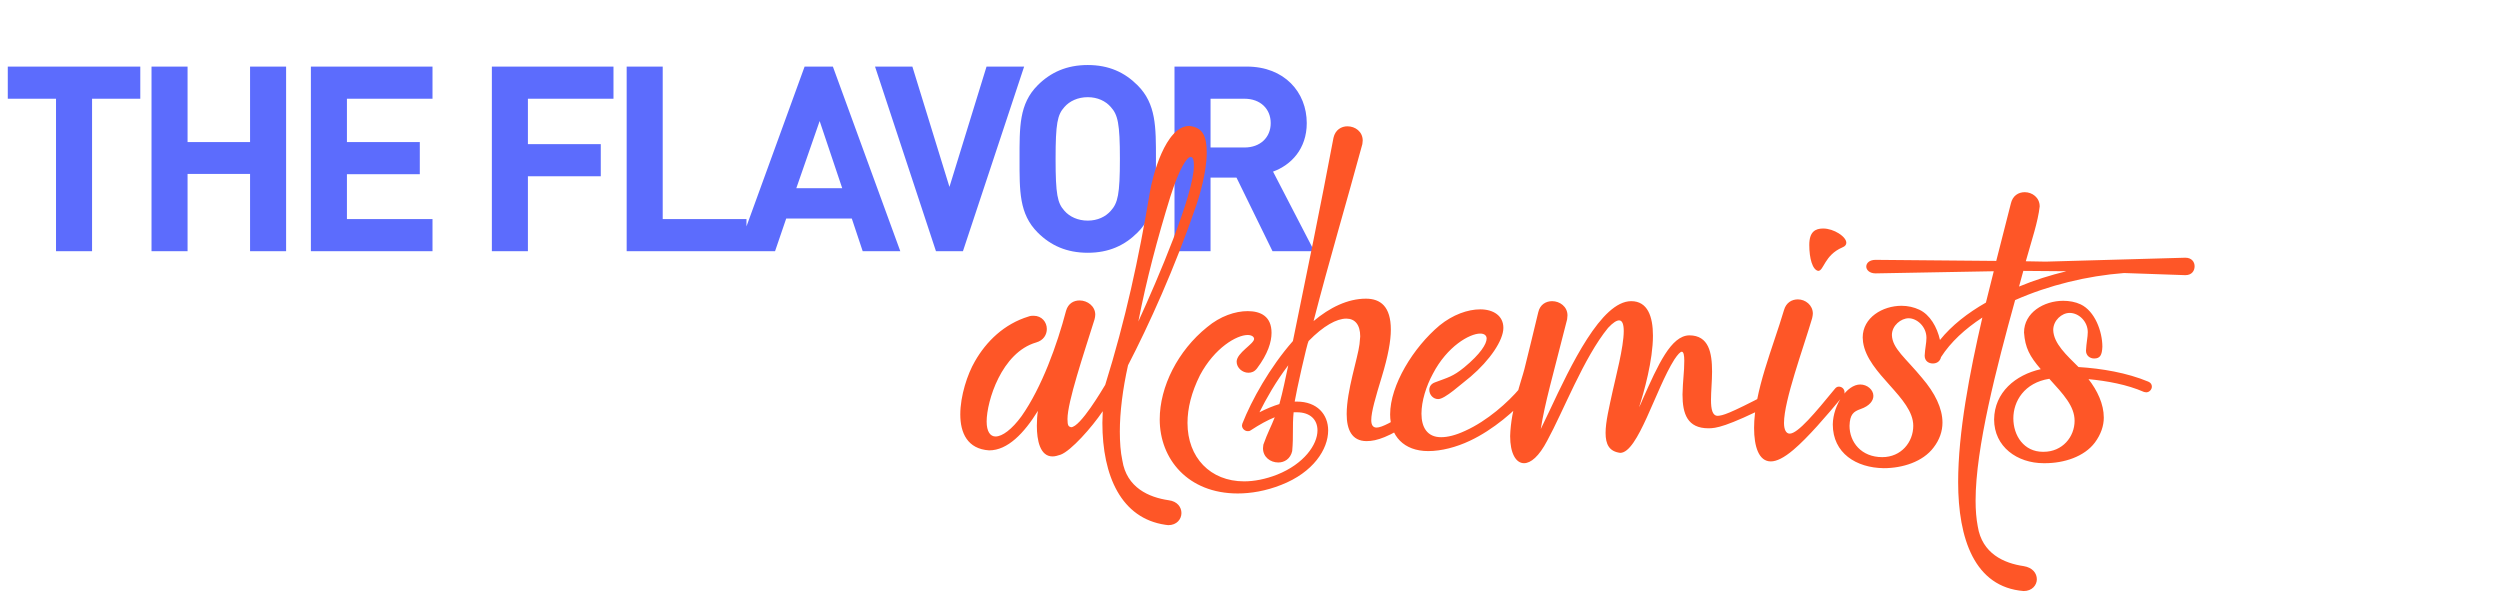
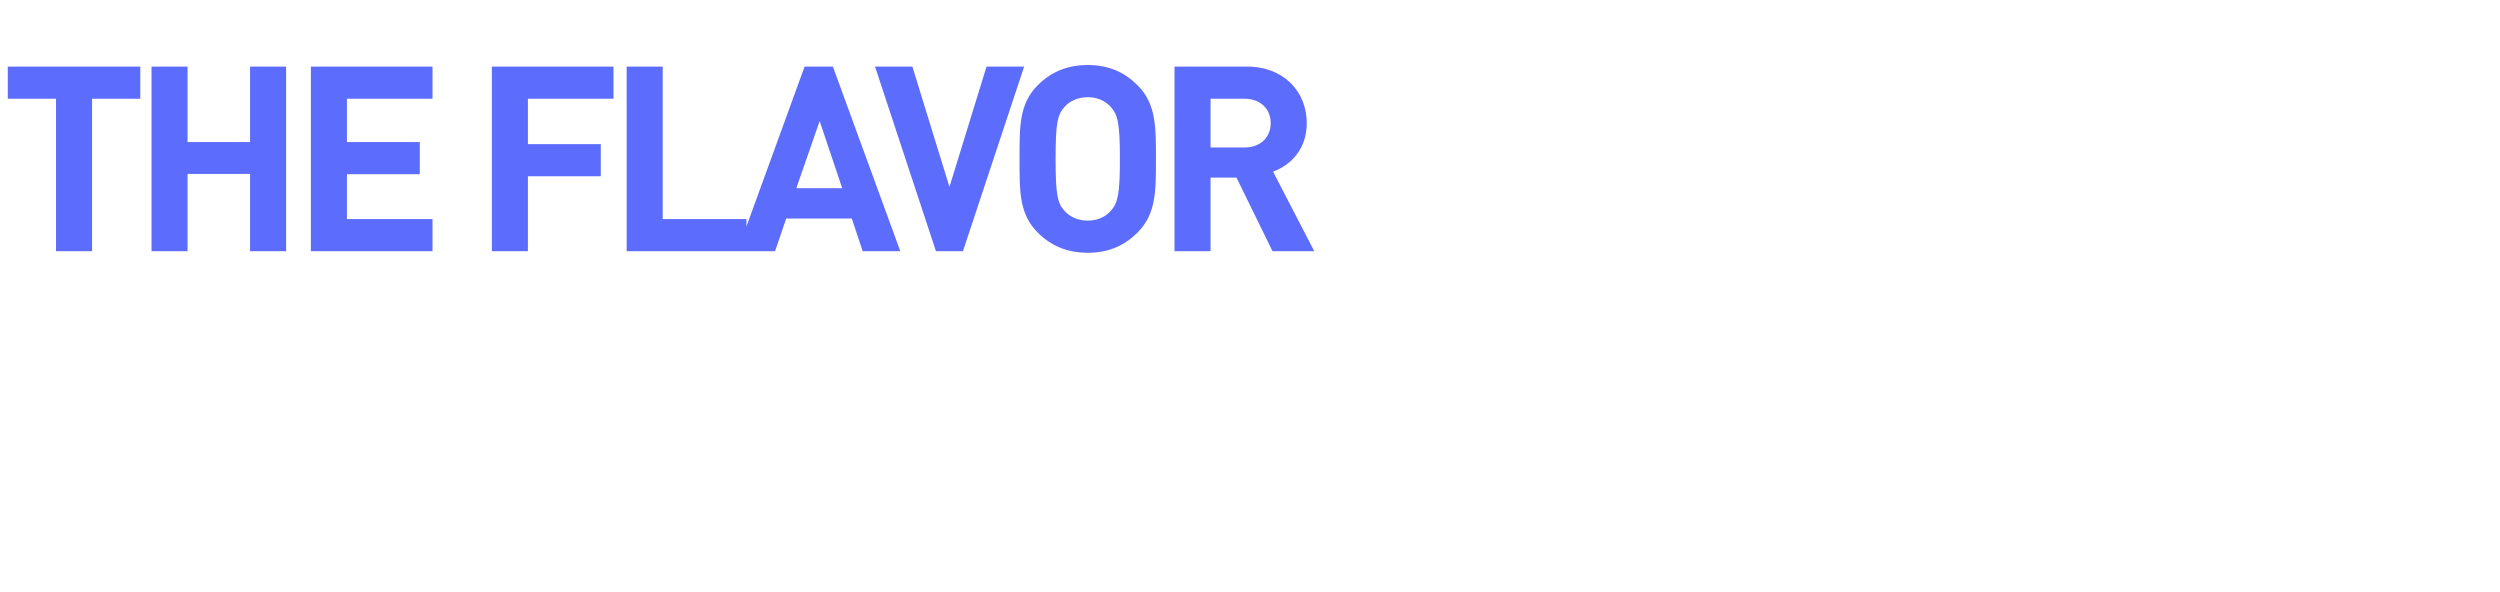
<svg xmlns="http://www.w3.org/2000/svg" width="617" height="146" viewBox="0 0 617 146" fill="none">
  <path d="M34.624 24.368H22.72V62H13.824V24.368H1.92V16.432H34.624V24.368ZM70.611 62H61.715V42.928H46.291V62H37.395V16.432H46.291V35.056H61.715V16.432H70.611V62ZM106.743 62H76.727V16.432H106.743V24.368H85.623V35.056H103.607V42.992H85.623V54.064H106.743V62ZM151.408 24.368H130.288V35.568H148.272V43.504H130.288V62H121.392V16.432H151.408V24.368ZM184.23 62H154.662V16.432H163.558V54.064H184.23V62ZM222.194 62H212.914L210.226 53.936H194.034L191.282 62H182.002L198.578 16.432H205.554L222.194 62ZM207.858 46.448L202.29 29.872L196.53 46.448H207.858ZM252.757 16.432L237.653 62H230.997L215.957 16.432H225.173L234.325 46.128L243.477 16.432H252.757ZM285.288 39.216C285.288 47.088 285.352 52.784 280.744 57.392C277.544 60.592 273.64 62.384 268.456 62.384C263.272 62.384 259.304 60.592 256.104 57.392C251.496 52.784 251.624 47.088 251.624 39.216C251.624 31.344 251.496 25.648 256.104 21.04C259.304 17.84 263.272 16.048 268.456 16.048C273.64 16.048 277.544 17.84 280.744 21.04C285.352 25.648 285.288 31.344 285.288 39.216ZM276.392 39.216C276.392 30.448 275.88 28.336 274.152 26.416C272.872 24.944 270.888 23.984 268.456 23.984C266.024 23.984 263.976 24.944 262.696 26.416C260.968 28.336 260.52 30.448 260.52 39.216C260.52 47.984 260.968 50.096 262.696 52.016C263.976 53.488 266.024 54.448 268.456 54.448C270.888 54.448 272.872 53.488 274.152 52.016C275.88 50.096 276.392 47.984 276.392 39.216ZM324.363 62H314.059L305.163 43.824H298.763V62H289.867V16.432H307.723C317.003 16.432 322.507 22.768 322.507 30.384C322.507 36.784 318.603 40.752 314.187 42.352L324.363 62ZM313.611 30.384C313.611 26.864 311.051 24.368 307.147 24.368H298.763V36.4H307.147C311.051 36.4 313.611 33.904 313.611 30.384Z" fill="#5C6CFD" />
-   <path d="M288.328 129.609L287.625 129.521C276.727 127.939 272.068 117.48 272.068 104.385L272.156 101.484C269.432 105.527 264.334 111.24 261.785 112.207C260.994 112.471 260.379 112.646 259.764 112.646C256.688 112.646 255.896 108.691 255.896 105.088C255.896 103.77 255.984 102.451 256.16 101.396C252.732 106.934 248.689 111.152 244.119 111.152C238.758 110.801 237 106.846 237 102.275C237 97.705 238.758 92.344 240.604 89.18C243.416 84.258 247.811 79.951 253.875 78.106C254.314 77.93 254.754 77.93 255.105 77.93C257.127 77.93 258.357 79.512 258.357 81.182C258.357 82.588 257.566 83.994 255.721 84.522C247.195 86.982 243.504 99.023 243.504 104.033C243.504 106.494 244.383 107.725 245.701 107.725C247.371 107.725 249.744 105.967 252.117 102.715C257.127 95.596 260.906 85.049 263.104 76.699C263.631 74.853 265.037 74.15 266.443 74.15C268.377 74.15 270.311 75.557 270.311 77.666C270.311 78.018 270.223 78.457 270.135 78.809C267.41 87.51 263.455 99.199 263.455 103.418C263.455 105.088 263.719 105.264 264.334 105.439C266.619 105.439 272.068 96.123 272.771 94.981C277.781 78.897 281.033 63.867 283.758 47.607C284.373 43.652 287.625 31.084 293.514 31.084C296.766 31.436 297.82 33.457 297.82 37.676C297.82 42.51 295.975 48.486 295.271 50.596C289.91 66.24 283.494 80.303 278.396 90.147C277.078 96.035 276.375 101.748 276.375 106.494C276.375 109.131 276.551 111.592 276.99 113.613C278.045 120.381 283.582 122.754 288.416 123.457C290.613 123.721 291.58 125.215 291.58 126.621C291.58 128.115 290.438 129.609 288.328 129.609ZM280.945 79.336C285.691 68.965 294.656 48.047 294.656 40.84C294.656 39.434 294.393 38.73 293.865 38.73C292.898 38.73 291.053 41.631 288.855 48.486C285.604 59.033 282.967 68.965 280.945 79.336ZM305.467 121.787C293.162 121.787 286.219 113.262 286.219 103.506C286.219 95.42 290.701 86.543 297.908 80.742C301.16 78.018 304.852 76.787 307.928 76.787C311.18 76.787 313.816 78.106 313.816 82.148C313.816 84.346 312.938 87.334 310.213 90.938C309.598 91.728 308.895 91.992 308.104 91.992C306.609 91.992 305.203 90.762 305.203 89.268C305.203 87.07 309.51 84.873 309.51 83.643C309.51 83.115 308.895 82.676 307.928 82.676C305.203 82.676 299.754 85.84 296.15 92.607C294.041 96.826 293.074 100.781 293.074 104.385C293.074 112.91 298.699 118.799 307.049 118.799C309.51 118.799 312.322 118.271 315.223 117.129C321.814 114.492 325.154 109.746 325.154 106.23C325.154 103.594 323.396 101.748 320.057 101.748H319.266C319.09 103.506 319.09 105 319.09 106.494C319.09 107.9 319.09 109.395 318.914 111.328C318.475 113.262 316.98 114.141 315.486 114.141C313.553 114.141 311.707 112.822 311.707 110.625L311.795 109.746C312.85 106.758 313.729 105.264 314.607 102.979C312.85 103.682 310.916 104.736 308.631 106.23C308.367 106.406 308.191 106.406 307.928 106.406C307.225 106.406 306.521 105.791 306.521 105L306.609 104.561C308.895 98.76 313.377 90.674 319.09 84.17C322.518 67.471 325.945 50.772 329.109 33.984C329.549 32.051 331.043 31.172 332.537 31.172C334.471 31.172 336.316 32.49 336.316 34.688L336.229 35.566C332.273 50.156 327.967 64.57 324.188 79.248C328.143 75.908 332.625 73.711 337.107 73.711C340.711 73.711 343.26 75.644 343.26 81.357C343.26 84.17 342.557 87.949 341.062 92.871C339.48 98.057 338.426 101.66 338.426 103.682C338.426 104.912 338.865 105.527 339.744 105.527C341.062 105.527 343.963 103.945 347.127 101.748C347.391 101.572 347.654 101.484 347.918 101.484C348.709 101.484 349.324 102.188 349.324 102.891C349.324 103.33 349.061 103.77 348.621 104.033C342.82 107.812 339.832 108.867 337.283 108.867C333.592 108.867 332.361 105.967 332.361 102.188C332.361 96.387 335.086 88.477 335.525 84.961L335.701 83.027C335.701 80.127 334.383 78.633 332.273 78.633C329.9 78.633 326.648 80.391 322.957 84.17C322.605 84.609 319.881 96.826 319.529 99.111H320.057C325.066 99.111 327.791 102.275 327.791 106.23C327.791 110.889 324.1 116.602 316.189 119.678C312.41 121.172 308.719 121.787 305.467 121.787ZM310.828 101.748C312.586 100.869 314.256 100.166 315.75 99.727C316.629 96.562 317.244 93.398 317.947 90.147C314.871 94.189 312.498 98.408 310.828 101.748ZM352.488 111.328C346.424 111.328 343.084 107.549 343.084 102.275C343.084 95.068 348.797 85.752 355.301 80.303C358.553 77.666 362.244 76.348 365.32 76.348C368.572 76.348 371.033 77.93 371.033 80.918C371.033 83.994 367.693 88.916 362.947 92.959C360.574 94.805 356.619 98.496 354.949 98.496C353.631 98.496 352.752 97.353 352.752 96.211C352.752 95.42 353.191 94.717 354.158 94.365C357.41 93.135 358.553 92.959 361.365 90.674C365.408 87.334 366.902 84.873 366.902 83.555C366.902 82.764 366.287 82.324 365.32 82.324C362.684 82.324 357.146 85.488 353.631 92.256C351.961 95.332 350.818 99.023 350.818 102.1C350.818 105.439 352.225 107.9 355.652 107.9C357.234 107.9 359.168 107.461 361.629 106.318C367.078 103.857 372.176 99.287 375.076 95.859C375.34 95.508 375.691 95.42 376.043 95.42C376.834 95.42 377.537 96.035 377.537 96.826C377.537 97.09 377.449 97.353 377.186 97.617C374.021 101.309 368.572 106.055 362.771 108.779C359.432 110.361 355.74 111.328 352.488 111.328ZM376.131 114.316C374.109 114.316 372.703 111.855 372.703 107.637C372.879 100.957 375.604 93.574 376.219 91.113C377.273 86.719 378.592 81.621 379.646 77.051C380.086 75.117 381.58 74.326 383.074 74.326C384.92 74.326 386.854 75.644 386.854 77.842L386.766 78.809C383.074 93.398 381.316 99.287 380.262 105.879L382.371 101.484C387.732 90.059 395.203 74.326 402.586 74.326C406.629 74.326 407.947 78.106 407.947 82.852C407.947 88.916 405.75 96.738 404.52 100.518C404.871 99.902 405.135 99.199 405.398 98.584C409.266 89.883 412.43 82.852 416.912 82.764C421.746 82.764 422.537 87.07 422.537 91.728C422.537 94.102 422.273 96.65 422.273 98.672C422.273 101.045 422.625 102.627 423.943 102.627C425.174 102.539 426.492 102.275 436.248 97.178C436.424 97.09 436.6 97.09 436.775 97.09C437.566 97.09 438.182 97.793 438.182 98.496C438.182 99.023 437.918 99.463 437.303 99.727C425.965 105.439 423.416 105.703 421.658 105.703C416.473 105.703 415.242 102.188 415.242 97.353C415.33 93.662 415.682 91.904 415.682 89.004C415.682 87.686 415.506 86.807 415.066 86.807C414.715 86.807 414.1 87.422 413.221 88.74C408.562 96.123 404.256 111.768 399.861 111.768C397.137 111.416 396.258 109.658 396.258 106.846C396.258 104.121 397.137 100.518 398.016 96.475C398.719 93.223 400.74 85.664 400.74 81.709C400.74 80.039 400.389 79.072 399.598 79.072C398.982 79.072 398.104 79.6 396.873 80.918C390.896 88.213 385.799 101.572 381.844 108.779C379.822 112.646 377.801 114.316 376.131 114.316ZM437.039 113.877C434.051 113.877 432.908 110.186 432.908 105.615C432.908 96.562 437.566 85.752 440.291 76.523C440.818 74.678 442.225 73.887 443.719 73.887C445.564 73.887 447.41 75.293 447.41 77.402C447.41 77.754 447.322 78.106 447.234 78.545C445.037 86.016 440.291 98.848 440.291 104.385C440.291 106.055 440.818 107.021 441.697 107.021C443.719 107.021 448.025 101.836 452.859 95.947C453.123 95.596 453.475 95.42 453.826 95.42C454.617 95.42 455.232 96.035 455.232 96.826C455.232 97.09 455.145 97.441 454.881 97.705C450.574 102.891 446.18 107.988 442.664 110.977C440.291 112.998 438.445 113.877 437.039 113.877ZM448.729 66.856C447.322 66.592 446.531 63.779 446.531 60.44C446.531 57.188 448.025 56.397 449.959 56.397C452.596 56.397 455.672 58.418 455.672 59.912C455.672 60.352 455.408 60.791 454.705 61.055C450.223 62.988 450.135 66.856 448.729 66.856ZM499.441 145.869C487.312 144.902 483.27 132.949 483.27 118.975C483.27 106.758 486.082 92.08 489.246 78.369C484.939 81.182 481.424 84.434 479.051 88.125C478.787 89.268 477.908 89.707 477.029 89.707C475.975 89.707 475.008 89.092 475.008 87.773C475.096 85.928 475.447 84.697 475.447 83.379C475.447 80.566 473.074 78.545 471.053 78.545C469.207 78.545 466.922 80.303 466.922 82.676C467.01 86.016 470.35 88.389 474.393 93.311C477.557 97.002 479.402 100.781 479.402 104.297C479.402 106.406 478.699 108.516 477.205 110.449C474.568 113.965 469.559 115.547 464.9 115.547C458.133 115.459 452.332 111.855 452.332 104.736C452.42 99.902 455.848 94.893 459.1 94.893C460.857 94.893 462.352 96.211 462.352 97.705C462.352 98.848 461.473 100.166 459.188 100.957C457.43 101.572 456.551 102.275 456.463 105.088C456.463 109.131 459.363 112.822 464.549 112.822C469.207 112.822 472.195 109.131 472.195 105.088C472.195 98.144 460.945 92.344 459.803 84.434L459.715 83.291C459.715 78.369 464.637 75.469 469.295 75.469C470.877 75.469 472.371 75.82 473.689 76.436C476.326 77.666 478.084 80.742 478.787 83.906C481.688 80.303 485.643 77.227 490.125 74.678L492.059 66.943L462.879 67.471C461.385 67.471 460.594 66.592 460.594 65.801C460.594 64.922 461.385 64.131 462.879 64.131L492.674 64.394L496.277 50.244C496.717 48.31 498.123 47.432 499.705 47.432C501.551 47.432 503.396 48.75 503.396 50.947C502.957 54.815 501.463 59.121 499.969 64.482L504.891 64.57L539.344 63.603C540.926 63.603 541.629 64.658 541.629 65.713C541.629 66.856 540.926 67.91 539.344 67.91L524.227 67.383C515.086 68.086 505.682 70.371 497.332 74.062C492.762 90.586 487.576 110.537 487.576 123.545C487.576 125.918 487.752 128.027 488.104 129.873C489.158 136.641 494.607 139.014 499.441 139.717C501.639 140.068 502.693 141.475 502.693 142.969C502.693 144.375 501.551 145.869 499.441 145.869ZM498.299 70.723C502.078 69.141 506.033 67.91 509.988 66.943L499.354 66.856L498.299 70.723ZM504.715 114.316H504.363C497.859 114.316 492.146 110.273 492.146 103.506C492.234 96.826 497.42 92.519 503.66 91.113C500.936 87.949 499.793 85.84 499.529 82.061C499.529 77.139 504.451 74.238 509.197 74.238C510.691 74.238 512.186 74.502 513.504 75.117C517.02 76.787 518.865 81.797 518.865 85.576C518.777 87.598 518.338 88.477 516.844 88.477C515.789 88.477 514.822 87.773 514.822 86.543C514.91 84.609 515.262 83.203 515.262 81.973C515.262 79.336 513.064 77.227 510.779 77.227C508.846 77.227 506.736 79.072 506.736 81.445C506.824 84.785 510.076 87.686 512.977 90.586C518.689 90.938 524.93 91.992 530.203 94.189C530.818 94.453 531.082 94.893 531.082 95.42C531.082 96.123 530.467 96.826 529.676 96.826L529.148 96.738C524.93 94.893 520.008 94.014 515.438 93.574C517.635 96.387 519.217 99.727 519.217 103.066C519.217 105.088 518.514 107.197 517.02 109.219C514.383 112.734 509.373 114.316 504.715 114.316ZM504.363 111.504C509.021 111.504 512.01 107.812 512.01 103.857C512.01 100.254 509.285 97.353 505.77 93.486C499.617 94.453 496.893 99.023 496.893 103.242C496.893 107.549 499.529 111.504 504.188 111.504H504.363Z" fill="#FE5627" />
</svg>